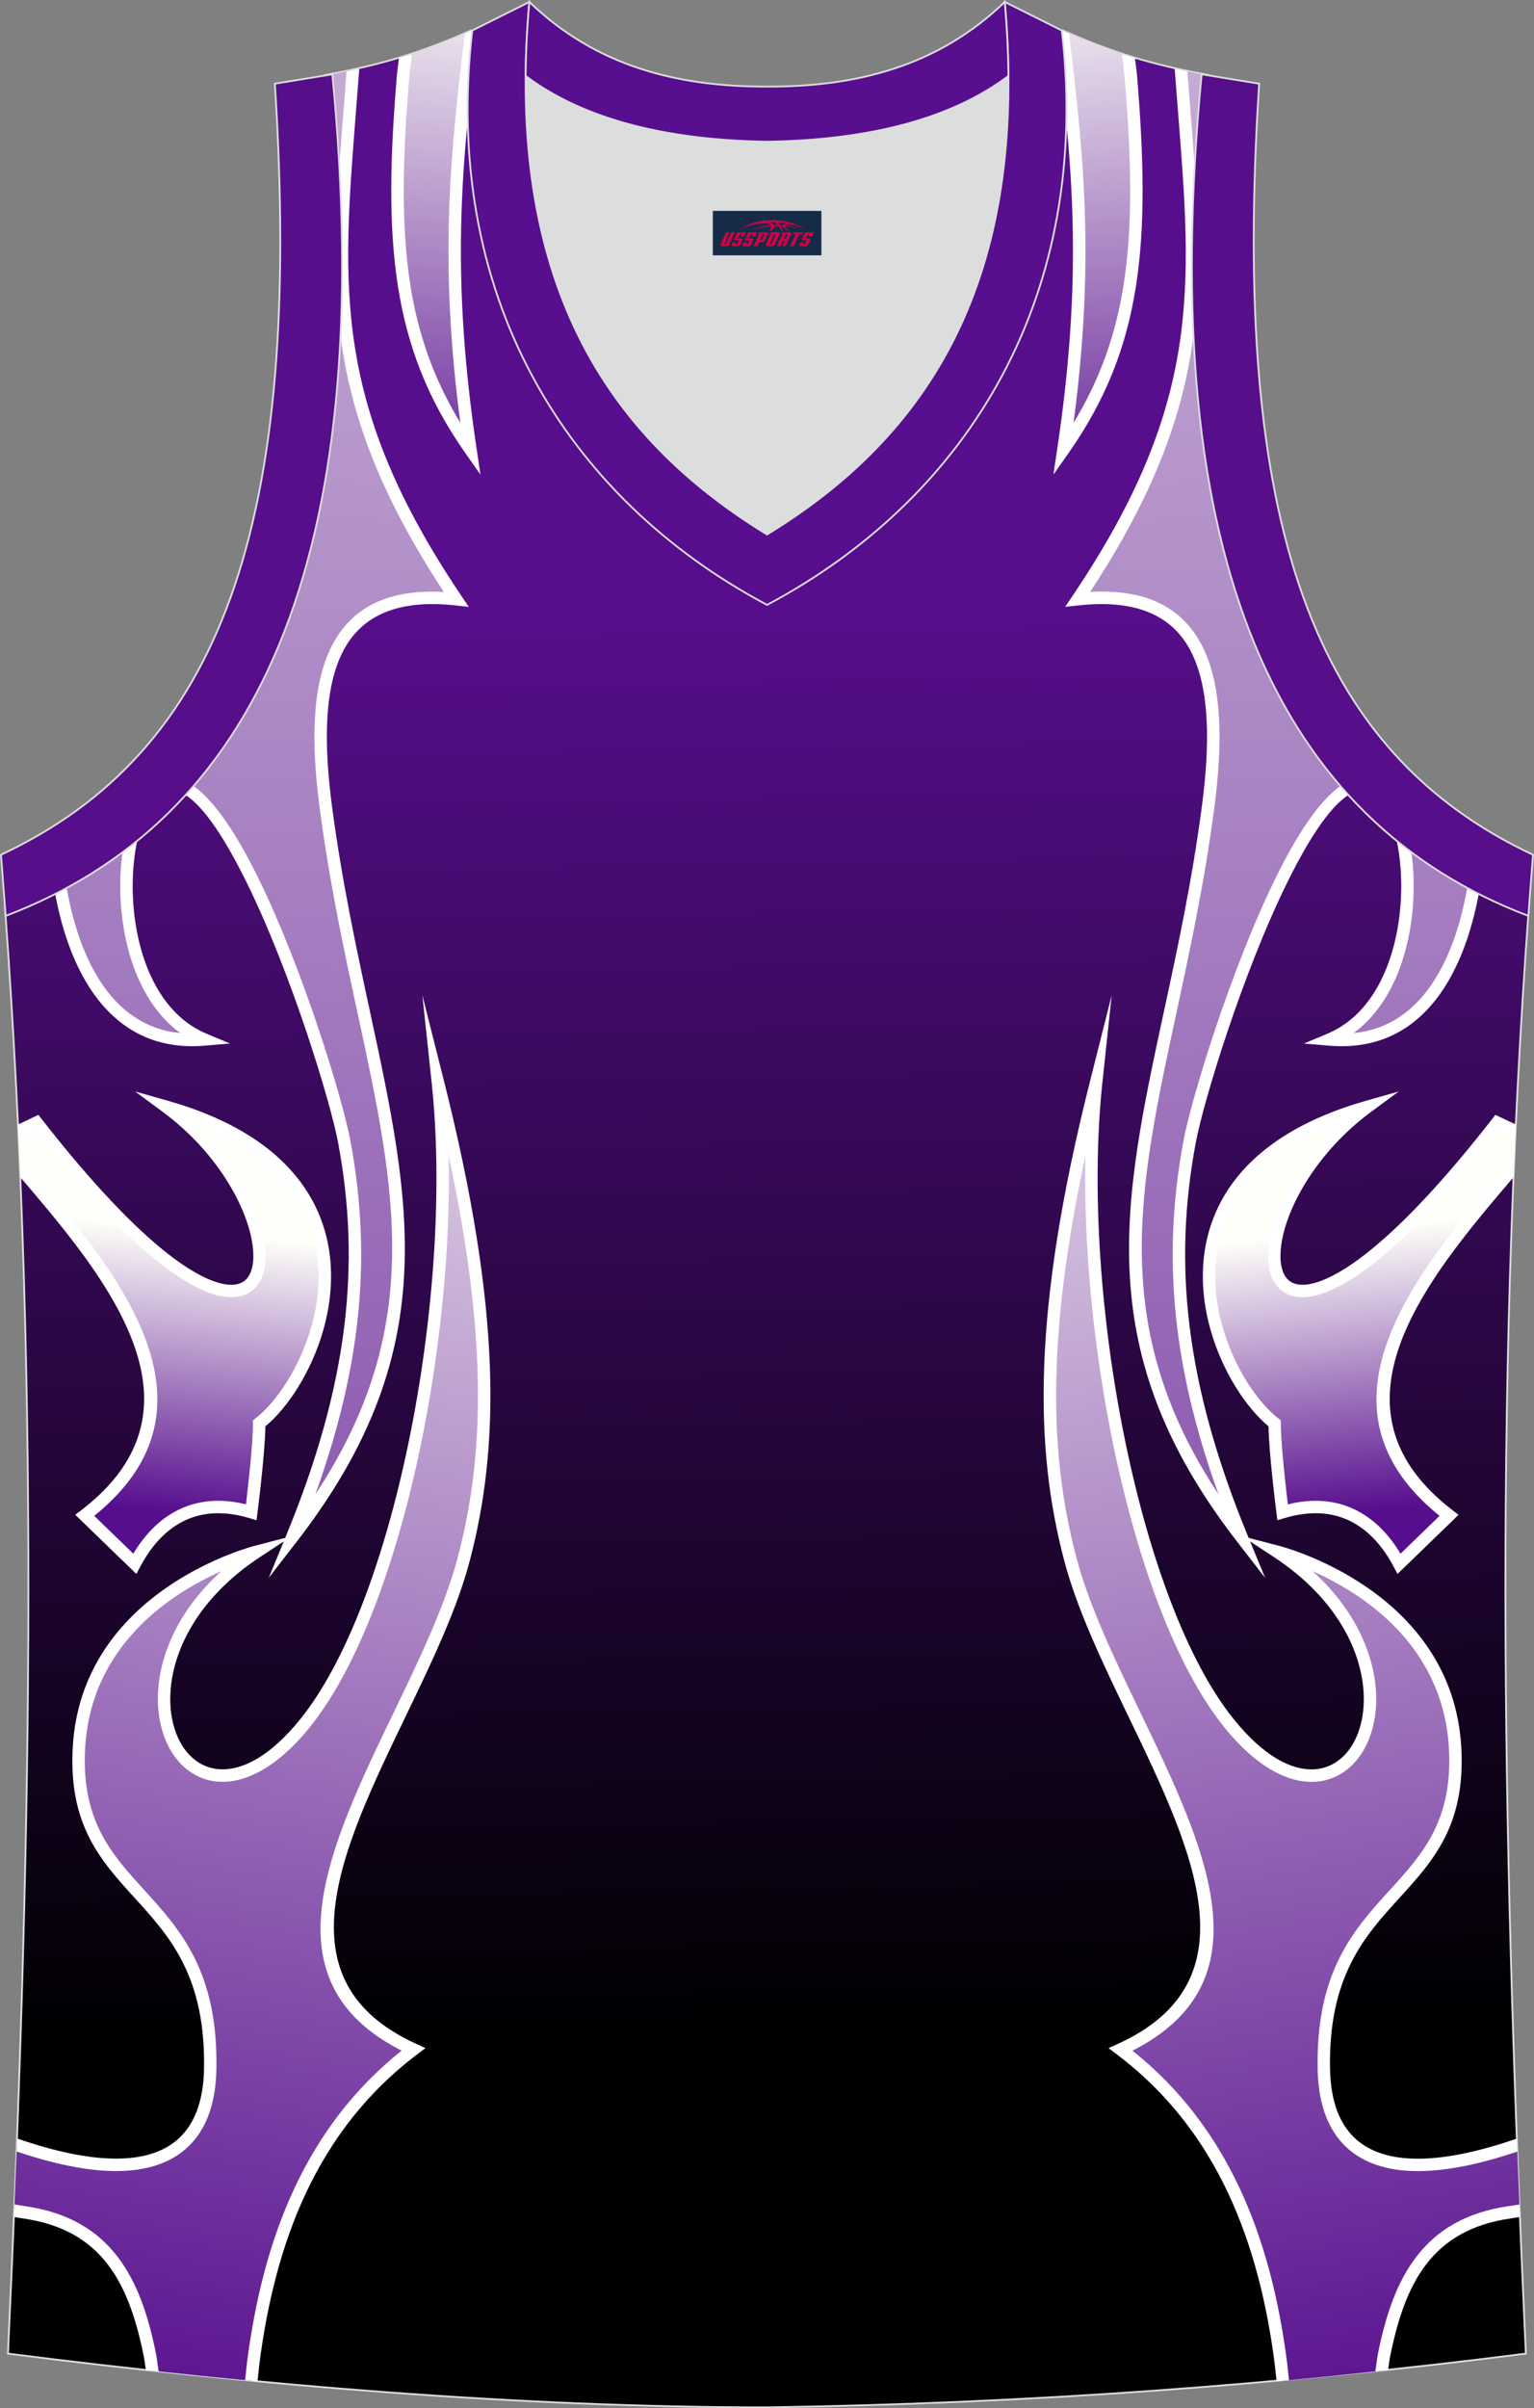
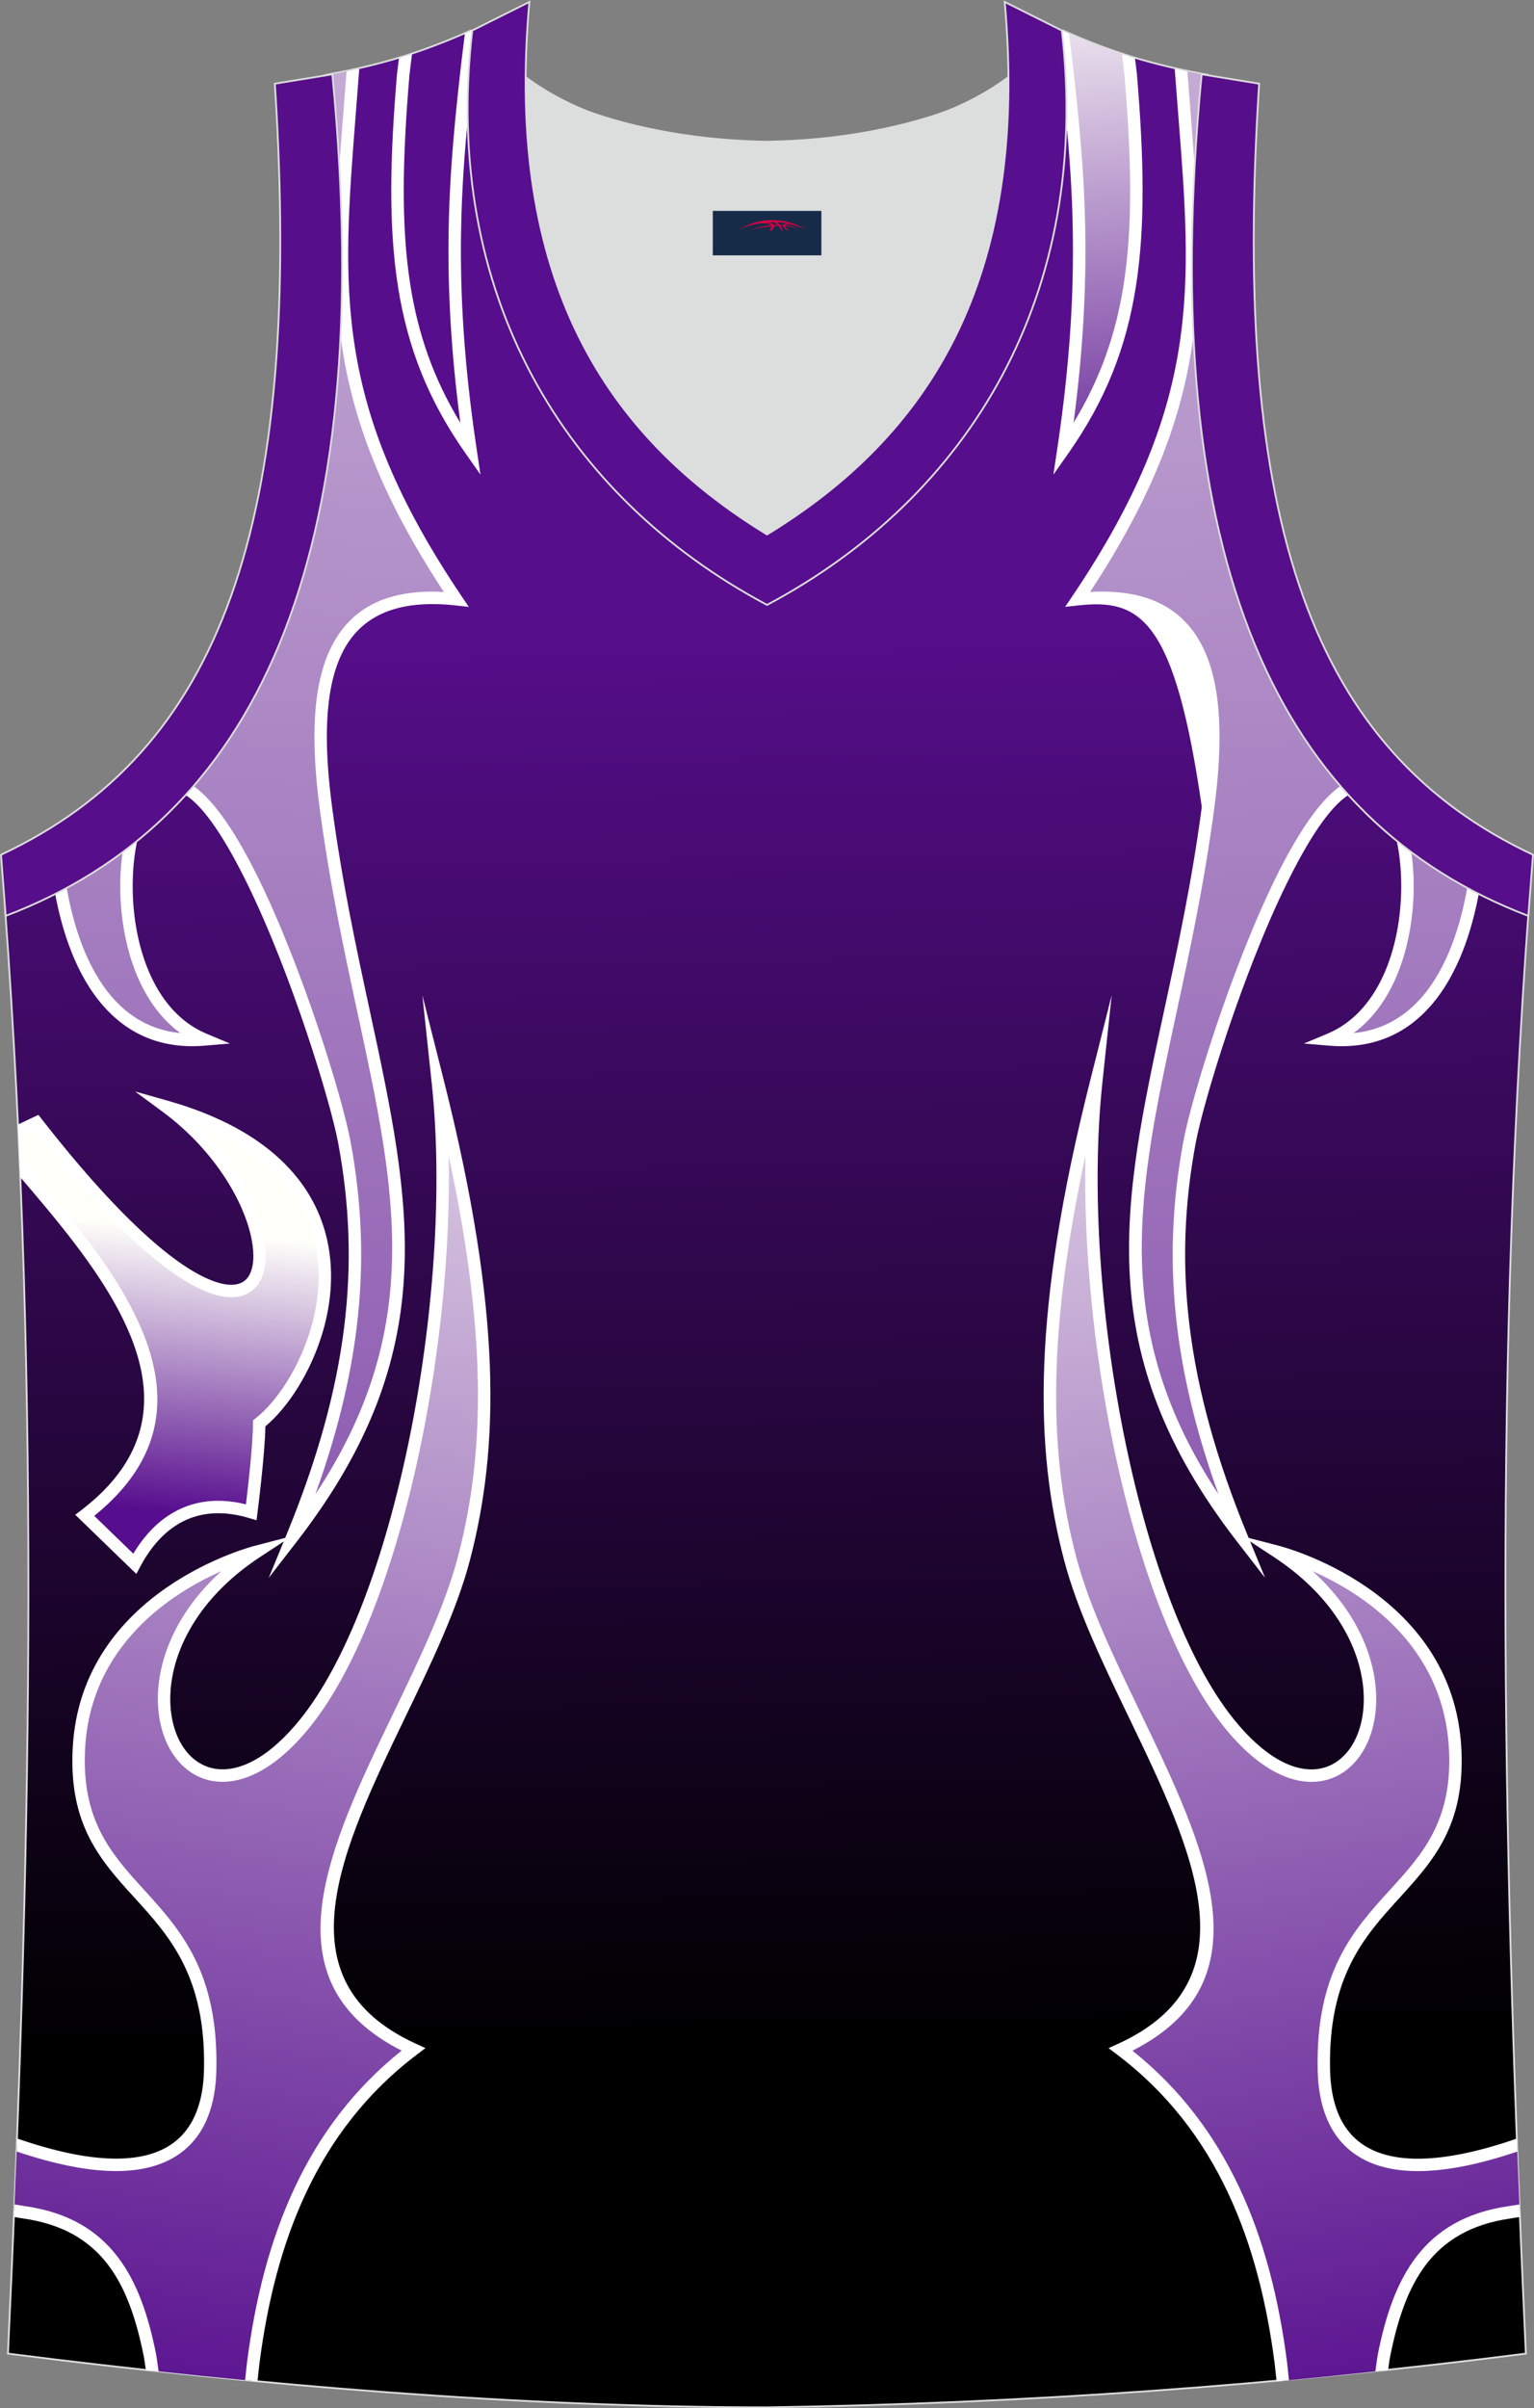
<svg xmlns="http://www.w3.org/2000/svg" version="1.1" id="图层_1" x="0px" y="0px" width="339.16px" height="532.13px" viewBox="0 0 339.16 532.13" enable-background="new 0 0 339.16 532.13" xml:space="preserve">
  <rect x="0" y="0" width="339.16" height="532.13" fill="#808080" stroke="none" />
  <g>
    <linearGradient id="SVGID_1_" gradientUnits="userSpaceOnUse" x1="-830.528" y1="-676.696" x2="-825" y2="-359.994" gradientTransform="matrix(1 0 0 1 996.485 810.317)">
      <stop offset="0" style="stop-color:#570E8C" />
      <stop offset="1" style="stop-color:#000000" />
    </linearGradient>
    <path fill="url(#SVGID_1_)" stroke="#DCDDDD" stroke-width="0.4" stroke-miterlimit="22.926" d="M169.54,531.93   c0.02,0,0.03,0,0.05,0H169.54L169.54,531.93L169.54,531.93z M169.59,531.93c57.4-0.83,113-4.89,167.77-11.87   c-4.82-104.72-7.38-210.29,0.68-319.84l-0.16,2.07c-54.56-20.79-82.69-77.3-72.23-186l0.02,0c-10.57-1.99-19.6-4.58-30.66-9.55   c-8.72,14.72-36.41,24.16-65.45,24.58c-29.04-0.42-56.73-9.86-65.45-24.58c-11.06,4.96-20.1,7.56-30.66,9.55l0.02,0   c10.48,108.7-17.66,165.21-72.23,186l-0.16-2.07c8.06,109.55,5.5,215.12,0.68,319.84C56.09,526.99,114.86,531.93,169.59,531.93z" />
    <linearGradient id="SVGID_2_" gradientUnits="userSpaceOnUse" x1="-905.402" y1="-689.625" x2="-894.003" y2="-819.92" gradientTransform="matrix(1 0 0 1 996.485 810.317)">
      <stop offset="0" style="stop-color:#570E8E" />
      <stop offset="1" style="stop-color:#FFFFFA" />
    </linearGradient>
-     <path fill="url(#SVGID_2_)" d="M89.64,12.44c-0.23,1.85-0.47,3.71-0.49,3.97c-3.12,37.08-1.28,59.93,14.85,82.9   c-5.66-37.81-3.34-61.87-0.5-86.46c0.05-0.47,0.36-2.9,0.75-6.03C99.06,9.16,94.31,10.97,89.64,12.44z" />
    <path fill="#FFFFFF" d="M91.08,11.98l-0.07,0.55h0.01c-0.24,1.87-0.47,3.77-0.49,4c-1.55,18.45-1.87,33.34,0.19,46.42   c1.74,11.04,5.2,20.84,11.06,30.47c-2.15-16.25-2.79-29.93-2.59-42.31c0.23-13.91,1.52-26.1,2.94-38.41   c0.03-0.23,0.29-2.35,0.65-5.23c0.53-0.23,1.07-0.47,1.62-0.72c-0.78,6.77-1.1,13.36-0.99,19.76c-0.76,7.87-1.33,15.94-1.47,24.64   c-0.23,13.74,0.61,29.13,3.43,47.97l0.86,5.76l-3.35-4.77C94.69,88.44,90.12,76.8,88,63.36c-2.11-13.36-1.79-28.44-0.22-47.06   c0.02-0.27,0.21-1.77,0.42-3.41C89.15,12.6,90.12,12.3,91.08,11.98z" />
    <linearGradient id="SVGID_3_" gradientUnits="userSpaceOnUse" x1="-965.352" y1="-149.039" x2="-913.228" y2="-1143.635" gradientTransform="matrix(1 0 0 1 996.485 810.317)">
      <stop offset="0" style="stop-color:#570E8E" />
      <stop offset="1" style="stop-color:#FFFFFA" />
    </linearGradient>
    <path fill="url(#SVGID_3_)" d="M100.85,132.4c-28.47-3.1-32.51,18-28.79,46.07c8.96,67.71,34.83,106.61-7.48,161.27   c13.94-33.88,16.57-60.44,11.56-87.38c-2.5-13.45-19.88-68.04-34.23-77.67c21.54-24.29,33.52-61.51,33.73-114.63   C76.16,82.75,81.55,103.76,100.85,132.4L100.85,132.4z M28.68,187.12c-4.75,3.69-9.82,6.94-15.21,9.77   c2.62,14.5,10.28,34.58,31.66,32.79C29.97,223.33,26.15,201.68,28.68,187.12L28.68,187.12z M78.02,15.5   c-1.06,14.25-2.26,26.62-2.41,38.35c-0.15-11.72-0.85-24.19-2.13-37.43l-0.02,0C75.02,16.13,76.53,15.82,78.02,15.5z" />
    <path fill="#FFFFFF" d="M100.71,133.77c-13.55-1.47-21.25,2.73-25.09,10.58c-3.97,8.11-4.02,20.15-2.2,33.94   c2.18,16.45,5.37,31.25,8.33,44.99c9.25,42.9,16.29,75.48-16.09,117.3l-6.24,8.06l3.88-9.42c6.92-16.81,11.03-31.81,12.79-45.94   c1.75-14.11,1.17-27.35-1.31-40.67c-1.7-9.13-10.31-37.37-20.14-57.4c-4.59-9.34-9.35-16.84-13.61-19.53   c0.6-0.65,1.18-1.31,1.76-1.99c4.79,3.35,9.72,10.96,14.31,20.31c9.95,20.25,18.66,48.85,20.38,58.11   c2.53,13.61,3.13,27.12,1.34,41.5c-1.43,11.47-4.38,23.49-9.09,36.56C94.06,293.41,87.5,263,79.06,223.86   c-2.97-13.76-6.17-28.58-8.37-45.21c-1.89-14.28-1.78-26.83,2.46-35.5c4.08-8.35,11.82-13.08,24.98-12.35   c-14.34-21.84-20.59-39.29-22.84-56.58c0.54-11.67,0.47-24.18-0.27-37.58c0.27-3.87,0.58-7.84,0.91-11.97   c0.23-2.88,0.46-5.83,0.69-8.86c0.94-0.19,1.88-0.4,2.81-0.61c-0.25,3.33-0.5,6.55-0.75,9.68c-3.08,39.07-5.1,64.6,23.31,106.76   l1.66,2.46L100.71,133.77L100.71,133.77z M30.33,185.8c-1.06,0.87-2.14,1.71-3.24,2.53c-0.06,0.4-0.11,0.81-0.16,1.23   c-0.44,3.79-0.48,7.93-0.05,12.09c1.06,10.33,5.02,20.82,13,26.63c-6.42-0.64-11.27-3.62-14.93-7.76   c-5.91-6.69-8.82-16.4-10.2-24.32c-0.84,0.46-1.69,0.9-2.55,1.34c1.51,8.13,4.59,17.9,10.7,24.8c5.12,5.79,12.3,9.55,22.35,8.71   l5.6-0.47l-5.19-2.17c-10.07-4.22-14.88-15.71-16.04-27.04c-0.41-3.95-0.36-7.89,0.05-11.5C29.83,188.45,30.06,187.09,30.33,185.8z   " />
    <linearGradient id="SVGID_4_" gradientUnits="userSpaceOnUse" x1="-965.525" y1="-476.936" x2="-959.011" y2="-538.911" gradientTransform="matrix(1 0 0 1 996.485 810.317)">
      <stop offset="0" style="stop-color:#570E8E" />
      <stop offset="1" style="stop-color:#FFFFFA" />
    </linearGradient>
    <path fill="url(#SVGID_4_)" d="M36.8,244.56c52.1,14.85,34.43,59.08,20.5,69.93c0,5.96-1.75,19.63-1.75,19.63   c-15.36-4.61-22.77,5.75-25.76,11.39l-11.04-10.69c31.24-23.88,5.51-53.77-14.33-76.92c-0.11-2.66-0.23-5.32-0.35-7.98l4.02-1.89   C64.53,320.38,70.2,269.23,36.8,244.56z" />
    <path fill="#FFFFFF" d="M37.17,243.24c14.12,4.02,23.25,10.2,28.8,17.31c4.07,5.22,6.2,10.94,6.93,16.68   c0.72,5.71,0.07,11.43-1.43,16.7c-2.63,9.23-7.87,17.14-12.79,21.23c-0.11,6.33-1.75,19.1-1.76,19.14l-0.2,1.62l-1.56-0.47   c-7.21-2.16-12.52-0.84-16.37,1.69c-3.9,2.55-6.36,6.35-7.78,9.02l-0.86,1.62l-1.32-1.27l-11.04-10.69l-1.15-1.11l1.27-0.97   c23.58-18.02,13.26-39.8-1.58-59.22c-3.8-4.97-7.9-9.8-11.82-14.38c-0.06-1.48-0.12-2.96-0.19-4.45l1.27,1.48   c4.25,4.96,8.76,10.22,12.93,15.68c15.43,20.19,26.14,42.85,2.32,62.1l8.63,8.36c1.64-2.75,4.15-6.06,7.81-8.46   c4.15-2.73,9.74-4.26,17.1-2.45c0.45-3.75,1.55-13.23,1.55-17.88v-0.67l0.53-0.42c4.67-3.64,9.8-11.25,12.36-20.24   c1.41-4.95,2.03-10.3,1.36-15.6c-0.67-5.27-2.63-10.53-6.37-15.33c-4.28-5.49-10.9-10.4-20.62-14.11   c9.12,8.63,14.36,19.04,15.38,26.67c0.53,4-0.08,7.35-1.89,9.45c-1.9,2.21-4.95,3.02-9.18,1.8c-8.12-2.36-21.29-12.7-39.82-36.3   l-3.54,1.67l-0.14-2.98l3.5-1.65l0.99-0.47l0.68,0.87c18.49,23.7,31.35,33.97,39.1,36.22c3.05,0.89,5.15,0.44,6.33-0.94   c1.28-1.49,1.68-4.08,1.25-7.31c-1.13-8.47-7.93-20.68-19.86-29.49l-6.11-4.51L37.17,243.24z" />
    <linearGradient id="SVGID_5_" gradientUnits="userSpaceOnUse" x1="-961.016" y1="-271.941" x2="-900.798" y2="-652.139" gradientTransform="matrix(1 0 0 1 996.485 810.317)">
      <stop offset="0" style="stop-color:#570E8E" />
      <stop offset="1" style="stop-color:#FFFFFA" />
    </linearGradient>
    <path fill="url(#SVGID_5_)" d="M56.77,342.88c0,0-37.59,9.38-39.34,43.55c-1.75,34.14,29.94,30.07,29.03,70.98   c-0.37,16.61-10.93,27.43-42.73,16.55c-0.18,4.84-0.37,9.68-0.57,14.51c1.08,0.18,1.97,0.32,2.18,0.35   c18.31,2.61,24.53,15.18,27.82,31.62c0.06,0.32,0.25,1.61,0.5,3.39c7.25,0.79,14.56,1.53,21.89,2.23c0.21-2.01,0.38-3.56,0.43-3.98   c3.46-26.78,12.66-52.05,35.4-69.21c-44.24-20.22,1.04-69.93,11.16-108.42c6.43-24.47,7.13-54.21-5.73-105.23   c4.92,46.11-7.89,114.83-29.31,141.48C40.75,413.95,18.42,368.05,56.77,342.88z" />
    <path fill="#FFFFFF" d="M48.94,347.17c-10.9,4.82-28.95,16.25-30.13,39.33c-0.81,15.85,5.9,23.23,12.99,31.02   c8.03,8.83,16.52,18.15,16.04,39.92c-0.08,3.74-0.66,7.2-1.85,10.23c-1.47,3.75-3.88,6.84-7.41,8.96   c-3.47,2.08-8.01,3.21-13.81,3.08c-5.71-0.13-12.67-1.47-21.08-4.31l0.11-2.87c8.48,2.93,15.42,4.31,21.02,4.43   c5.26,0.12,9.31-0.87,12.35-2.69c2.97-1.79,5-4.41,6.26-7.61c1.07-2.73,1.6-5.88,1.67-9.28c0.46-20.67-7.65-29.59-15.33-38.02   c-7.48-8.22-14.57-16.01-13.7-33.01c1.8-35.2,40.26-44.79,40.37-44.82l8.08-2.1l-6.98,4.58c-14.79,9.71-20.27,22.52-19.88,32.39   c0.16,3.99,1.28,7.48,3.12,10.04c1.78,2.47,4.24,4.08,7.16,4.44c5.06,0.61,11.56-2.44,18.5-11.07   c10.32-12.84,18.63-35.66,23.88-61.01c5.52-26.64,7.64-56.01,5.13-79.47l-2.07-19.43l4.78,18.95c6.45,25.6,9.5,45.89,10.14,62.86   c0.63,17.02-1.17,30.7-4.41,43.06c-2.9,11.03-8.61,22.89-14.32,34.72c-14.05,29.17-28.03,58.19,2.4,72.1l2.1,0.96l-1.84,1.39   c-11.18,8.44-19.03,18.87-24.52,30.49c-5.51,11.67-8.64,24.55-10.35,37.8c-0.05,0.39-0.22,1.93-0.43,3.94l-2.74-0.26   c0.21-2.01,0.38-3.56,0.44-4.03c1.75-13.53,4.95-26.68,10.59-38.63c5.37-11.38,12.95-21.67,23.58-30.14   c-30.34-15.38-16.07-45.02-1.71-74.81c5.65-11.72,11.3-23.46,14.13-34.23c3.18-12.12,4.95-25.54,4.33-42.26   c-0.49-13.13-2.45-28.29-6.35-46.45c0.43,20.25-1.82,42.97-6.18,63.99c-5.33,25.74-13.83,48.99-24.43,62.18   c-7.62,9.48-15.04,12.81-20.96,12.09c-3.73-0.45-6.84-2.48-9.06-5.56c-2.15-3-3.46-7-3.64-11.54   C34.54,367.63,38.52,356.58,48.94,347.17L48.94,347.17z M3.21,487.1l-0.11,2.77c1.08,0.17,1.94,0.31,2.04,0.33   c8.76,1.25,14.61,4.86,18.65,10.1c4.1,5.32,6.4,12.39,8.01,20.42c0.06,0.31,0.23,1.41,0.45,2.96l2.82,0.31   c-0.28-2-0.49-3.47-0.56-3.81c-1.68-8.4-4.13-15.84-8.54-21.56c-4.47-5.8-10.89-9.79-20.44-11.15c-0.3-0.04-1.12-0.17-2.12-0.34   L3.21,487.1z" />
    <path fill="#DCDDDD" d="M169.58,31.33c26.46-0.42,42.94-6.71,53.32-14.5c0.02-0.06,0.03-0.12,0.05-0.18   c0.48,51.69-21.13,81.77-53.37,101.45c-32.24-19.68-53.84-49.76-53.37-101.45c0.02,0.06,0.03,0.12,0.05,0.18   C126.64,24.62,143.12,30.91,169.58,31.33z" />
    <path fill="#570E8A" stroke="#DCDDDD" stroke-width="0.4" stroke-miterlimit="22.926" d="M1.25,202.38   c54.56-20.79,82.7-77.29,72.23-185.96l-12.71,2.07c6.3,97.73-12.02,147.62-60.55,170.38L1.25,202.38z" />
    <linearGradient id="SVGID_6_" gradientUnits="userSpaceOnUse" x1="-5857.744" y1="-689.626" x2="-5846.344" y2="-819.921" gradientTransform="matrix(-1 0 0 1 -5609.682 810.317)">
      <stop offset="0" style="stop-color:#570E8E" />
      <stop offset="1" style="stop-color:#FFFFFA" />
    </linearGradient>
    <path fill="url(#SVGID_6_)" d="M249.5,12.44c0.23,1.85,0.47,3.71,0.49,3.97c3.12,37.08,1.27,59.93-14.85,82.9   c5.66-37.81,3.34-61.87,0.5-86.46c-0.05-0.47-0.36-2.9-0.75-6.03C240.09,9.16,244.84,10.97,249.5,12.44z" />
    <path fill="#FFFFFF" d="M248.06,11.98l0.07,0.55h-0.01c0.24,1.87,0.48,3.77,0.49,4c1.55,18.45,1.87,33.34-0.19,46.42   c-1.74,11.04-5.2,20.84-11.06,30.47c2.15-16.25,2.79-29.93,2.59-42.31c-0.23-13.91-1.52-26.1-2.94-38.41   c-0.03-0.23-0.29-2.35-0.66-5.23c-0.53-0.23-1.07-0.47-1.62-0.72c0.78,6.77,1.1,13.36,0.99,19.76c0.76,7.87,1.33,15.94,1.47,24.64   c0.23,13.74-0.61,29.13-3.43,47.97l-0.86,5.76l3.35-4.77c8.19-11.67,12.76-23.31,14.88-36.74c2.11-13.36,1.79-28.44,0.23-47.06   c-0.02-0.27-0.21-1.77-0.42-3.41C249.99,12.6,249.03,12.3,248.06,11.98z" />
    <linearGradient id="SVGID_7_" gradientUnits="userSpaceOnUse" x1="-5917.693" y1="-149.039" x2="-5865.569" y2="-1143.635" gradientTransform="matrix(-1 0 0 1 -5609.682 810.317)">
      <stop offset="0" style="stop-color:#570E8E" />
      <stop offset="1" style="stop-color:#FFFFFA" />
    </linearGradient>
    <path fill="url(#SVGID_7_)" d="M238.29,132.4c19.3-28.64,24.69-49.65,25.21-72.33c0.21,53.12,12.19,90.34,33.73,114.63   c-14.35,9.63-31.73,64.22-34.23,77.67c-5.01,26.94-2.39,53.5,11.56,87.38c-42.31-54.66-16.44-93.57-7.48-161.27   C270.8,150.4,266.76,129.31,238.29,132.4L238.29,132.4z M310.47,187.12c2.53,14.56-1.3,36.21-16.45,42.56   c21.38,1.8,29.04-18.29,31.66-32.79C320.29,194.06,315.21,190.81,310.47,187.12L310.47,187.12z M265.67,16.42l-0.02,0   c-1.28,13.25-1.98,25.71-2.13,37.43c-0.15-11.73-1.35-24.1-2.41-38.35C262.61,15.82,264.13,16.13,265.67,16.42z" />
-     <path fill="#FFFFFF" d="M238.44,133.77l-2.94,0.32l1.66-2.46c28.41-42.16,26.4-67.69,23.31-106.76c-0.25-3.13-0.5-6.35-0.75-9.68   c0.93,0.21,1.86,0.41,2.81,0.61c0.23,3.03,0.46,5.98,0.69,8.86c0.33,4.13,0.64,8.11,0.91,11.97c-0.73,13.4-0.81,25.91-0.27,37.58   c-2.25,17.29-8.5,34.75-22.84,56.58c13.16-0.74,20.9,4,24.98,12.35c4.24,8.68,4.35,21.23,2.46,35.5   c-2.2,16.62-5.4,31.45-8.37,45.21c-8.44,39.14-15,69.56,9.31,106.33c-4.71-13.07-7.66-25.1-9.09-36.56   c-1.79-14.38-1.19-27.89,1.34-41.5c1.72-9.26,10.43-37.86,20.38-58.11c4.59-9.34,9.52-16.96,14.31-20.31   c0.58,0.67,1.17,1.33,1.76,1.99c-4.25,2.69-9.02,10.19-13.61,19.53c-9.84,20.03-18.45,48.27-20.14,57.4   c-2.48,13.33-3.07,26.57-1.31,40.67c1.76,14.13,5.87,29.13,12.79,45.94l3.88,9.42l-6.24-8.06c-32.37-41.82-25.34-74.4-16.09-117.3   c2.96-13.74,6.16-28.54,8.33-44.99c1.83-13.79,1.77-25.83-2.2-33.94C259.68,136.5,251.99,132.3,238.44,133.77L238.44,133.77z    M309.47,189.87c0.42,3.61,0.46,7.54,0.05,11.5c-1.16,11.33-5.97,22.82-16.04,27.04l-5.19,2.17l5.6,0.47   c10.05,0.84,17.24-2.92,22.35-8.71c6.1-6.9,9.18-16.67,10.7-24.8c-0.86-0.44-1.71-0.88-2.55-1.34c-1.39,7.92-4.29,17.63-10.2,24.32   c-3.66,4.14-8.51,7.12-14.93,7.76c7.97-5.81,11.94-16.3,13-26.63c0.43-4.16,0.39-8.3-0.05-12.09c-0.05-0.41-0.1-0.82-0.16-1.23   c-1.1-0.82-2.18-1.67-3.24-2.53C309.09,187.09,309.31,188.45,309.47,189.87z" />
+     <path fill="#FFFFFF" d="M238.44,133.77l-2.94,0.32l1.66-2.46c28.41-42.16,26.4-67.69,23.31-106.76c-0.25-3.13-0.5-6.35-0.75-9.68   c0.93,0.21,1.86,0.41,2.81,0.61c0.23,3.03,0.46,5.98,0.69,8.86c0.33,4.13,0.64,8.11,0.91,11.97c-0.73,13.4-0.81,25.91-0.27,37.58   c-2.25,17.29-8.5,34.75-22.84,56.58c13.16-0.74,20.9,4,24.98,12.35c4.24,8.68,4.35,21.23,2.46,35.5   c-2.2,16.62-5.4,31.45-8.37,45.21c-8.44,39.14-15,69.56,9.31,106.33c-4.71-13.07-7.66-25.1-9.09-36.56   c-1.79-14.38-1.19-27.89,1.34-41.5c1.72-9.26,10.43-37.86,20.38-58.11c4.59-9.34,9.52-16.96,14.31-20.31   c0.58,0.67,1.17,1.33,1.76,1.99c-4.25,2.69-9.02,10.19-13.61,19.53c-9.84,20.03-18.45,48.27-20.14,57.4   c-2.48,13.33-3.07,26.57-1.31,40.67c1.76,14.13,5.87,29.13,12.79,45.94l3.88,9.42l-6.24-8.06c-32.37-41.82-25.34-74.4-16.09-117.3   c2.96-13.74,6.16-28.54,8.33-44.99C259.68,136.5,251.99,132.3,238.44,133.77L238.44,133.77z    M309.47,189.87c0.42,3.61,0.46,7.54,0.05,11.5c-1.16,11.33-5.97,22.82-16.04,27.04l-5.19,2.17l5.6,0.47   c10.05,0.84,17.24-2.92,22.35-8.71c6.1-6.9,9.18-16.67,10.7-24.8c-0.86-0.44-1.71-0.88-2.55-1.34c-1.39,7.92-4.29,17.63-10.2,24.32   c-3.66,4.14-8.51,7.12-14.93,7.76c7.97-5.81,11.94-16.3,13-26.63c0.43-4.16,0.39-8.3-0.05-12.09c-0.05-0.41-0.1-0.82-0.16-1.23   c-1.1-0.82-2.18-1.67-3.24-2.53C309.09,187.09,309.31,188.45,309.47,189.87z" />
    <linearGradient id="SVGID_8_" gradientUnits="userSpaceOnUse" x1="-5917.866" y1="-476.937" x2="-5911.352" y2="-538.912" gradientTransform="matrix(-1 0 0 1 -5609.682 810.317)">
      <stop offset="0" style="stop-color:#570E8E" />
      <stop offset="1" style="stop-color:#FFFFFA" />
    </linearGradient>
-     <path fill="url(#SVGID_8_)" d="M302.35,244.56c-52.1,14.85-34.43,59.08-20.5,69.93c0,5.96,1.75,19.63,1.75,19.63   c15.36-4.61,22.77,5.75,25.76,11.39l11.04-10.69c-31.24-23.88-5.51-53.77,14.33-76.92c0.11-2.66,0.23-5.32,0.35-7.98l-4.02-1.89   C274.61,320.38,268.94,269.23,302.35,244.56z" />
-     <path fill="#FFFFFF" d="M301.97,243.24c-14.11,4.02-23.25,10.2-28.8,17.31c-4.07,5.22-6.2,10.94-6.93,16.68   c-0.73,5.71-0.07,11.43,1.43,16.7c2.63,9.23,7.87,17.14,12.79,21.23c0.11,6.33,1.75,19.1,1.76,19.14l0.2,1.62l1.56-0.47   c7.21-2.16,12.52-0.84,16.37,1.69c3.89,2.55,6.36,6.35,7.77,9.02l0.86,1.62l1.32-1.27l11.04-10.69l1.14-1.11l-1.27-0.97   c-23.58-18.02-13.26-39.8,1.58-59.22c3.8-4.97,7.9-9.8,11.82-14.38c0.06-1.48,0.12-2.96,0.19-4.45l-1.27,1.48   c-4.25,4.96-8.76,10.22-12.93,15.68c-15.43,20.19-26.14,42.85-2.32,62.1l-8.63,8.36c-1.64-2.75-4.15-6.06-7.81-8.46   c-4.15-2.73-9.73-4.26-17.1-2.45c-0.45-3.75-1.55-13.23-1.55-17.88v-0.67l-0.53-0.42c-4.67-3.64-9.8-11.25-12.36-20.24   c-1.41-4.95-2.03-10.3-1.36-15.6c0.67-5.27,2.63-10.53,6.37-15.33c4.28-5.49,10.9-10.4,20.62-14.11   c-9.12,8.63-14.36,19.04-15.38,26.67c-0.53,4,0.08,7.35,1.89,9.45c1.9,2.21,4.95,3.02,9.18,1.8c8.12-2.36,21.29-12.7,39.82-36.3   l3.54,1.67l0.14-2.98l-3.5-1.65l-0.99-0.47l-0.68,0.87c-18.49,23.7-31.36,33.97-39.1,36.22c-3.05,0.89-5.14,0.44-6.33-0.94   c-1.27-1.49-1.68-4.08-1.25-7.31c1.13-8.47,7.93-20.68,19.86-29.49l6.11-4.51L301.97,243.24z" />
    <linearGradient id="SVGID_9_" gradientUnits="userSpaceOnUse" x1="-5913.358" y1="-271.94" x2="-5853.14" y2="-652.139" gradientTransform="matrix(-1 0 0 1 -5609.682 810.317)">
      <stop offset="0" style="stop-color:#570E8E" />
      <stop offset="1" style="stop-color:#FFFFFA" />
    </linearGradient>
    <path fill="url(#SVGID_9_)" d="M282.37,342.88c0,0,37.59,9.38,39.34,43.55c1.75,34.14-29.94,30.07-29.03,70.98   c0.37,16.61,10.93,27.43,42.73,16.55c0.18,4.84,0.37,9.68,0.57,14.52c-1.08,0.17-1.97,0.32-2.17,0.35   c-18.31,2.61-24.53,15.19-27.82,31.62c-0.07,0.33-0.25,1.61-0.5,3.39c-7.26,0.79-14.56,1.53-21.89,2.23   c-0.21-2.01-0.38-3.56-0.43-3.98c-3.46-26.78-12.66-52.05-35.4-69.21c44.24-20.22-1.04-69.93-11.16-108.42   c-6.43-24.47-7.13-54.21,5.73-105.23c-4.92,46.11,7.89,114.83,29.31,141.48C298.39,413.95,320.72,368.05,282.37,342.88z" />
    <path fill="#FFFFFF" d="M290.21,347.17c10.42,9.41,14.4,20.46,14.04,29.36c-0.18,4.53-1.48,8.54-3.64,11.54   c-2.22,3.09-5.34,5.11-9.06,5.56c-5.93,0.72-13.34-2.6-20.96-12.09c-10.6-13.19-19.1-36.44-24.43-62.18   c-4.35-21.02-6.61-43.74-6.18-63.99c-3.9,18.16-5.87,33.33-6.35,46.45c-0.62,16.72,1.14,30.14,4.33,42.26   c2.83,10.77,8.49,22.51,14.13,34.23c14.35,29.79,28.63,59.43-1.71,74.81c10.63,8.47,18.21,18.76,23.58,30.14   c5.64,11.95,8.84,25.1,10.59,38.63c0.06,0.46,0.23,2.02,0.44,4.03l-2.74,0.26c-0.21-2.01-0.38-3.55-0.43-3.94   c-1.71-13.25-4.85-26.13-10.36-37.8c-5.48-11.62-13.34-22.05-24.52-30.49l-1.84-1.39l2.1-0.96c30.43-13.91,16.45-42.93,2.4-72.1   c-5.7-11.83-11.42-23.69-14.32-34.72c-3.25-12.35-5.05-26.03-4.41-43.06c0.63-16.97,3.68-37.26,10.14-62.86l4.78-18.95l-2.07,19.43   c-2.5,23.46-0.39,52.83,5.13,79.47c5.25,25.34,13.56,48.17,23.88,61.01c6.94,8.64,13.44,11.69,18.5,11.07   c2.92-0.35,5.38-1.97,7.16-4.43c1.84-2.56,2.96-6.05,3.12-10.04c0.39-9.88-5.09-22.68-19.88-32.39l-6.98-4.58l8.08,2.1   c0.11,0.03,38.56,9.62,40.37,44.82c0.87,17-6.22,24.79-13.7,33.01c-7.68,8.43-15.79,17.34-15.33,38.02   c0.08,3.41,0.6,6.56,1.67,9.29c1.26,3.2,3.29,5.82,6.26,7.6c3.04,1.83,7.09,2.81,12.35,2.69c5.6-0.13,12.54-1.5,21.02-4.44   l0.11,2.87c-8.41,2.84-15.37,4.18-21.08,4.31c-5.8,0.13-10.34-1-13.81-3.08c-3.54-2.12-5.94-5.21-7.41-8.96   c-1.19-3.03-1.77-6.49-1.85-10.23c-0.49-21.77,8-31.1,16.04-39.92c7.09-7.79,13.8-15.16,12.99-31.02   C319.16,363.42,301.1,351.99,290.21,347.17L290.21,347.17z M335.74,487.13c-1,0.16-1.81,0.29-2.12,0.33   c-9.55,1.36-15.97,5.35-20.44,11.15c-4.41,5.73-6.86,13.16-8.54,21.56c-0.07,0.34-0.28,1.81-0.56,3.81l2.82-0.31   c0.22-1.55,0.38-2.66,0.45-2.96c1.61-8.03,3.91-15.1,8.01-20.42c4.04-5.25,9.89-8.85,18.65-10.1c0.09-0.01,0.96-0.15,2.04-0.33   l-0.11-2.77L335.74,487.13z" />
    <path fill="#570E8F" stroke="#DCDDDD" stroke-width="0.4" stroke-miterlimit="22.926" d="M117.04,0.43   c-5.53,61.77,17.08,96.01,52.55,117.67c35.47-21.65,58.08-55.89,52.55-117.67l12.63,6.31c6.71,58.04-20.2,103-65.18,126.92   c-44.97-23.92-71.88-68.89-65.18-126.92L117.04,0.43z" />
    <path fill="#570E8A" stroke="#DCDDDD" stroke-width="0.4" stroke-miterlimit="22.926" d="M337.91,202.38   c-54.56-20.79-82.7-77.29-72.23-185.96l12.71,2.07c-6.3,97.73,12.02,147.62,60.55,170.38l-1.03,13.51L337.91,202.38z" />
-     <path fill="#570E8F" stroke="#DCDDDD" stroke-width="0.4" stroke-miterlimit="22.926" d="M117.04,0.43   c14.83,14.31,32.94,18.75,52.55,18.71c19.61,0.05,37.72-4.4,52.55-18.71c0.5,5.63,0.77,11.02,0.82,16.2   c-0.02,0.06-0.03,0.13-0.05,0.19c-10.37,7.8-26.85,14.08-53.32,14.5c-26.47-0.42-42.94-6.71-53.32-14.5   c-0.02-0.06-0.04-0.13-0.05-0.19C116.26,11.45,116.53,6.06,117.04,0.43z" />
  </g>
  <g id="tag_logo">
    <rect y="46.6" fill="#162B48" width="24" height="9.818" x="157.6" />
    <g>
      <path fill="#D30044" d="M173.56,49.79l0.005-0.011c0.131-0.311,1.085-0.262,2.351,0.071c0.715,0.24,1.44,0.54,2.193,0.9    c-0.218-0.147-0.447-0.289-0.682-0.42l0.011,0.005l-0.011-0.005c-1.478-0.845-3.218-1.418-5.1-1.62    c-1.282-0.115-1.658-0.082-2.411-0.055c-2.449,0.142-4.68,0.905-6.458,2.095c1.26-0.638,2.722-1.075,4.195-1.336    c1.467-0.18,2.476-0.033,2.771,0.344c-1.691,0.175-3.469,0.633-4.555,1.075c1.156-0.338,2.967-0.665,4.647-0.813    c0.016,0.251-0.115,0.567-0.415,0.96h0.475c0.376-0.382,0.584-0.725,0.595-1.004c0.333-0.022,0.66-0.033,0.971-0.033    C172.39,50.23,172.6,50.58,172.8,50.97h0.262c-0.125-0.344-0.295-0.687-0.518-1.036c0.207,0,0.393,0.005,0.567,0.011    c0.104,0.267,0.496,0.66,1.058,1.025h0.245c-0.442-0.365-0.753-0.753-0.835-1.004c1.047,0.065,1.696,0.224,2.885,0.513    C175.38,50.05,174.64,49.88,173.56,49.79z M171.12,49.7c-0.164-0.295-0.655-0.485-1.402-0.551    c0.464-0.033,0.922-0.055,1.364-0.055c0.311,0.147,0.589,0.344,0.84,0.589C171.66,49.68,171.39,49.69,171.12,49.7z M173.1,49.75c-0.224-0.016-0.458-0.027-0.715-0.044c-0.147-0.202-0.311-0.398-0.502-0.6c0.082,0,0.164,0.005,0.24,0.011    c0.72,0.033,1.429,0.125,2.138,0.273C173.59,49.35,173.21,49.51,173.1,49.75z" />
-       <path fill="#D30044" d="M160.52,51.33L159.35,53.88C159.17,54.25,159.44,54.39,159.92,54.39l0.873,0.005    c0.115,0,0.251-0.049,0.327-0.175l1.342-2.891H161.68L160.46,53.96H160.29c-0.147,0-0.185-0.033-0.147-0.125l1.156-2.504H160.52L160.52,51.33z M162.38,52.68h1.271c0.36,0,0.584,0.125,0.442,0.425L163.62,54.14C163.52,54.36,163.25,54.39,163.02,54.39H162.1c-0.267,0-0.442-0.136-0.349-0.333l0.235-0.513h0.742L162.55,53.92C162.53,53.97,162.57,53.98,162.63,53.98h0.18    c0.082,0,0.125-0.016,0.147-0.071l0.376-0.813c0.011-0.022,0.011-0.044-0.055-0.044H162.21L162.38,52.68L162.38,52.68z M163.2,52.61h-0.78l0.475-1.025c0.098-0.218,0.338-0.256,0.578-0.256H164.92L164.53,52.17L163.75,52.29l0.262-0.562H163.72c-0.082,0-0.12,0.016-0.147,0.071L163.2,52.61L163.2,52.61z M164.79,52.68L164.62,53.05h1.069c0.06,0,0.06,0.016,0.049,0.044    L165.36,53.91C165.34,53.96,165.3,53.98,165.22,53.98H165.04c-0.055,0-0.104-0.011-0.082-0.06l0.175-0.376H164.39L164.16,54.06C164.06,54.25,164.24,54.39,164.51,54.39h0.916c0.24,0,0.502-0.033,0.605-0.251l0.475-1.031c0.142-0.3-0.082-0.425-0.442-0.425H164.79L164.79,52.68z M165.6,52.61l0.371-0.818c0.022-0.055,0.06-0.071,0.147-0.071h0.295L166.15,52.28l0.791-0.115l0.387-0.845H165.88c-0.24,0-0.48,0.038-0.578,0.256L164.83,52.61L165.6,52.61L165.6,52.61z M168,53.07h0.278c0.087,0,0.153-0.022,0.202-0.115    l0.496-1.075c0.033-0.076-0.011-0.12-0.125-0.12H167.45l0.431-0.431h1.522c0.355,0,0.485,0.153,0.393,0.355l-0.676,1.445    c-0.06,0.125-0.175,0.333-0.644,0.327l-0.649-0.005L167.39,54.39H166.61l1.178-2.558h0.785L168,53.07L168,53.07z     M170.59,53.88c-0.022,0.049-0.06,0.076-0.142,0.076h-0.191c-0.082,0-0.109-0.027-0.082-0.076l0.944-2.051h-0.785l-0.987,2.138    c-0.125,0.273,0.115,0.415,0.453,0.415h0.72c0.327,0,0.649-0.071,0.769-0.322l1.085-2.384c0.093-0.202-0.06-0.355-0.415-0.355    h-1.533l-0.431,0.431h1.38c0.115,0,0.164,0.033,0.131,0.104L170.59,53.88L170.59,53.88z M173.31,52.75h0.278    c0.087,0,0.158-0.022,0.202-0.115l0.344-0.753c0.033-0.076-0.011-0.12-0.125-0.12h-1.402l0.425-0.431h1.527    c0.355,0,0.485,0.153,0.393,0.355l-0.529,1.124c-0.044,0.093-0.147,0.18-0.393,0.18c0.224,0.011,0.256,0.158,0.175,0.327    l-0.496,1.075h-0.785l0.54-1.167c0.022-0.055-0.005-0.087-0.104-0.087h-0.235L172.54,54.39h-0.785l1.178-2.558h0.785L173.31,52.75L173.31,52.75z M175.88,51.84L174.7,54.39h0.785l1.184-2.558H175.88L175.88,51.84z M177.39,51.77l0.202-0.431h-2.1l-0.295,0.431    H177.39L177.39,51.77z M177.37,52.68h1.271c0.36,0,0.584,0.125,0.442,0.425l-0.475,1.031c-0.104,0.218-0.371,0.251-0.605,0.251    h-0.916c-0.267,0-0.442-0.136-0.349-0.333l0.235-0.513h0.742L177.54,53.92c-0.022,0.049,0.022,0.06,0.082,0.06h0.18    c0.082,0,0.125-0.016,0.147-0.071l0.376-0.813c0.011-0.022,0.011-0.044-0.049-0.044h-1.069L177.37,52.68L177.37,52.68z     M178.18,52.61H177.4l0.475-1.025c0.098-0.218,0.338-0.256,0.578-0.256h1.451l-0.387,0.845l-0.791,0.115l0.262-0.562h-0.295    c-0.082,0-0.12,0.016-0.147,0.071L178.18,52.61z" />
    </g>
  </g>
</svg>